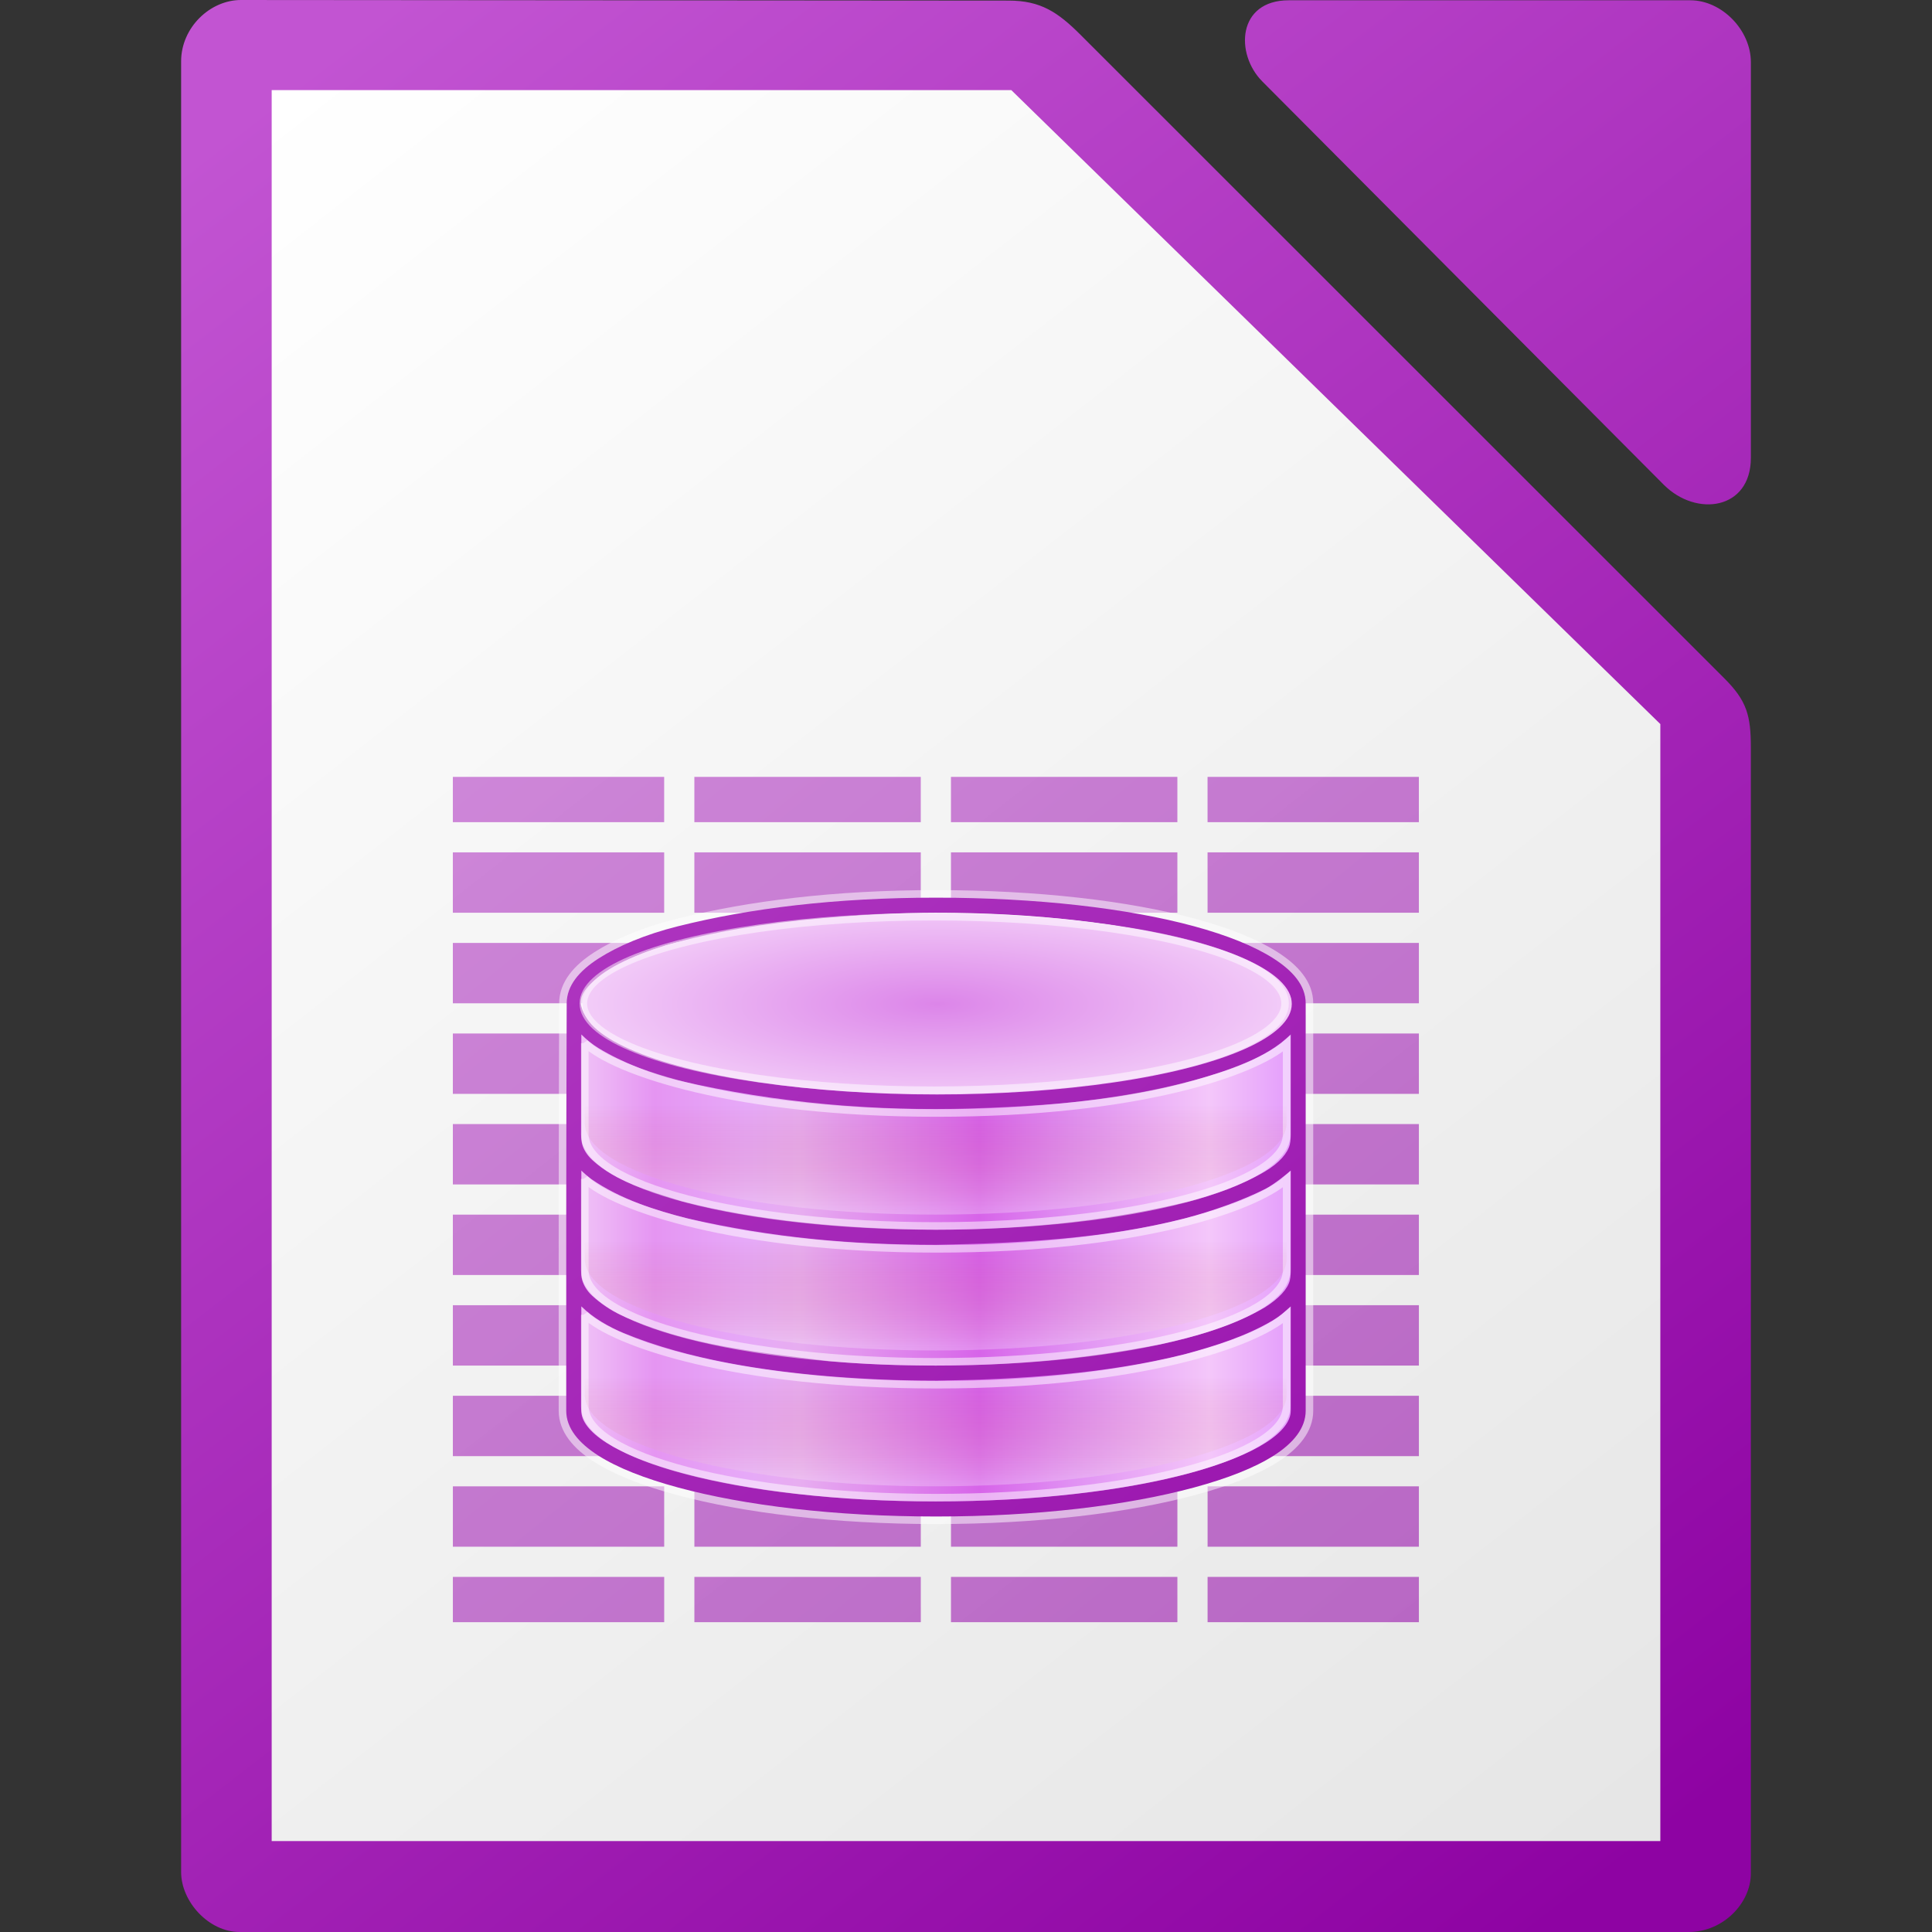
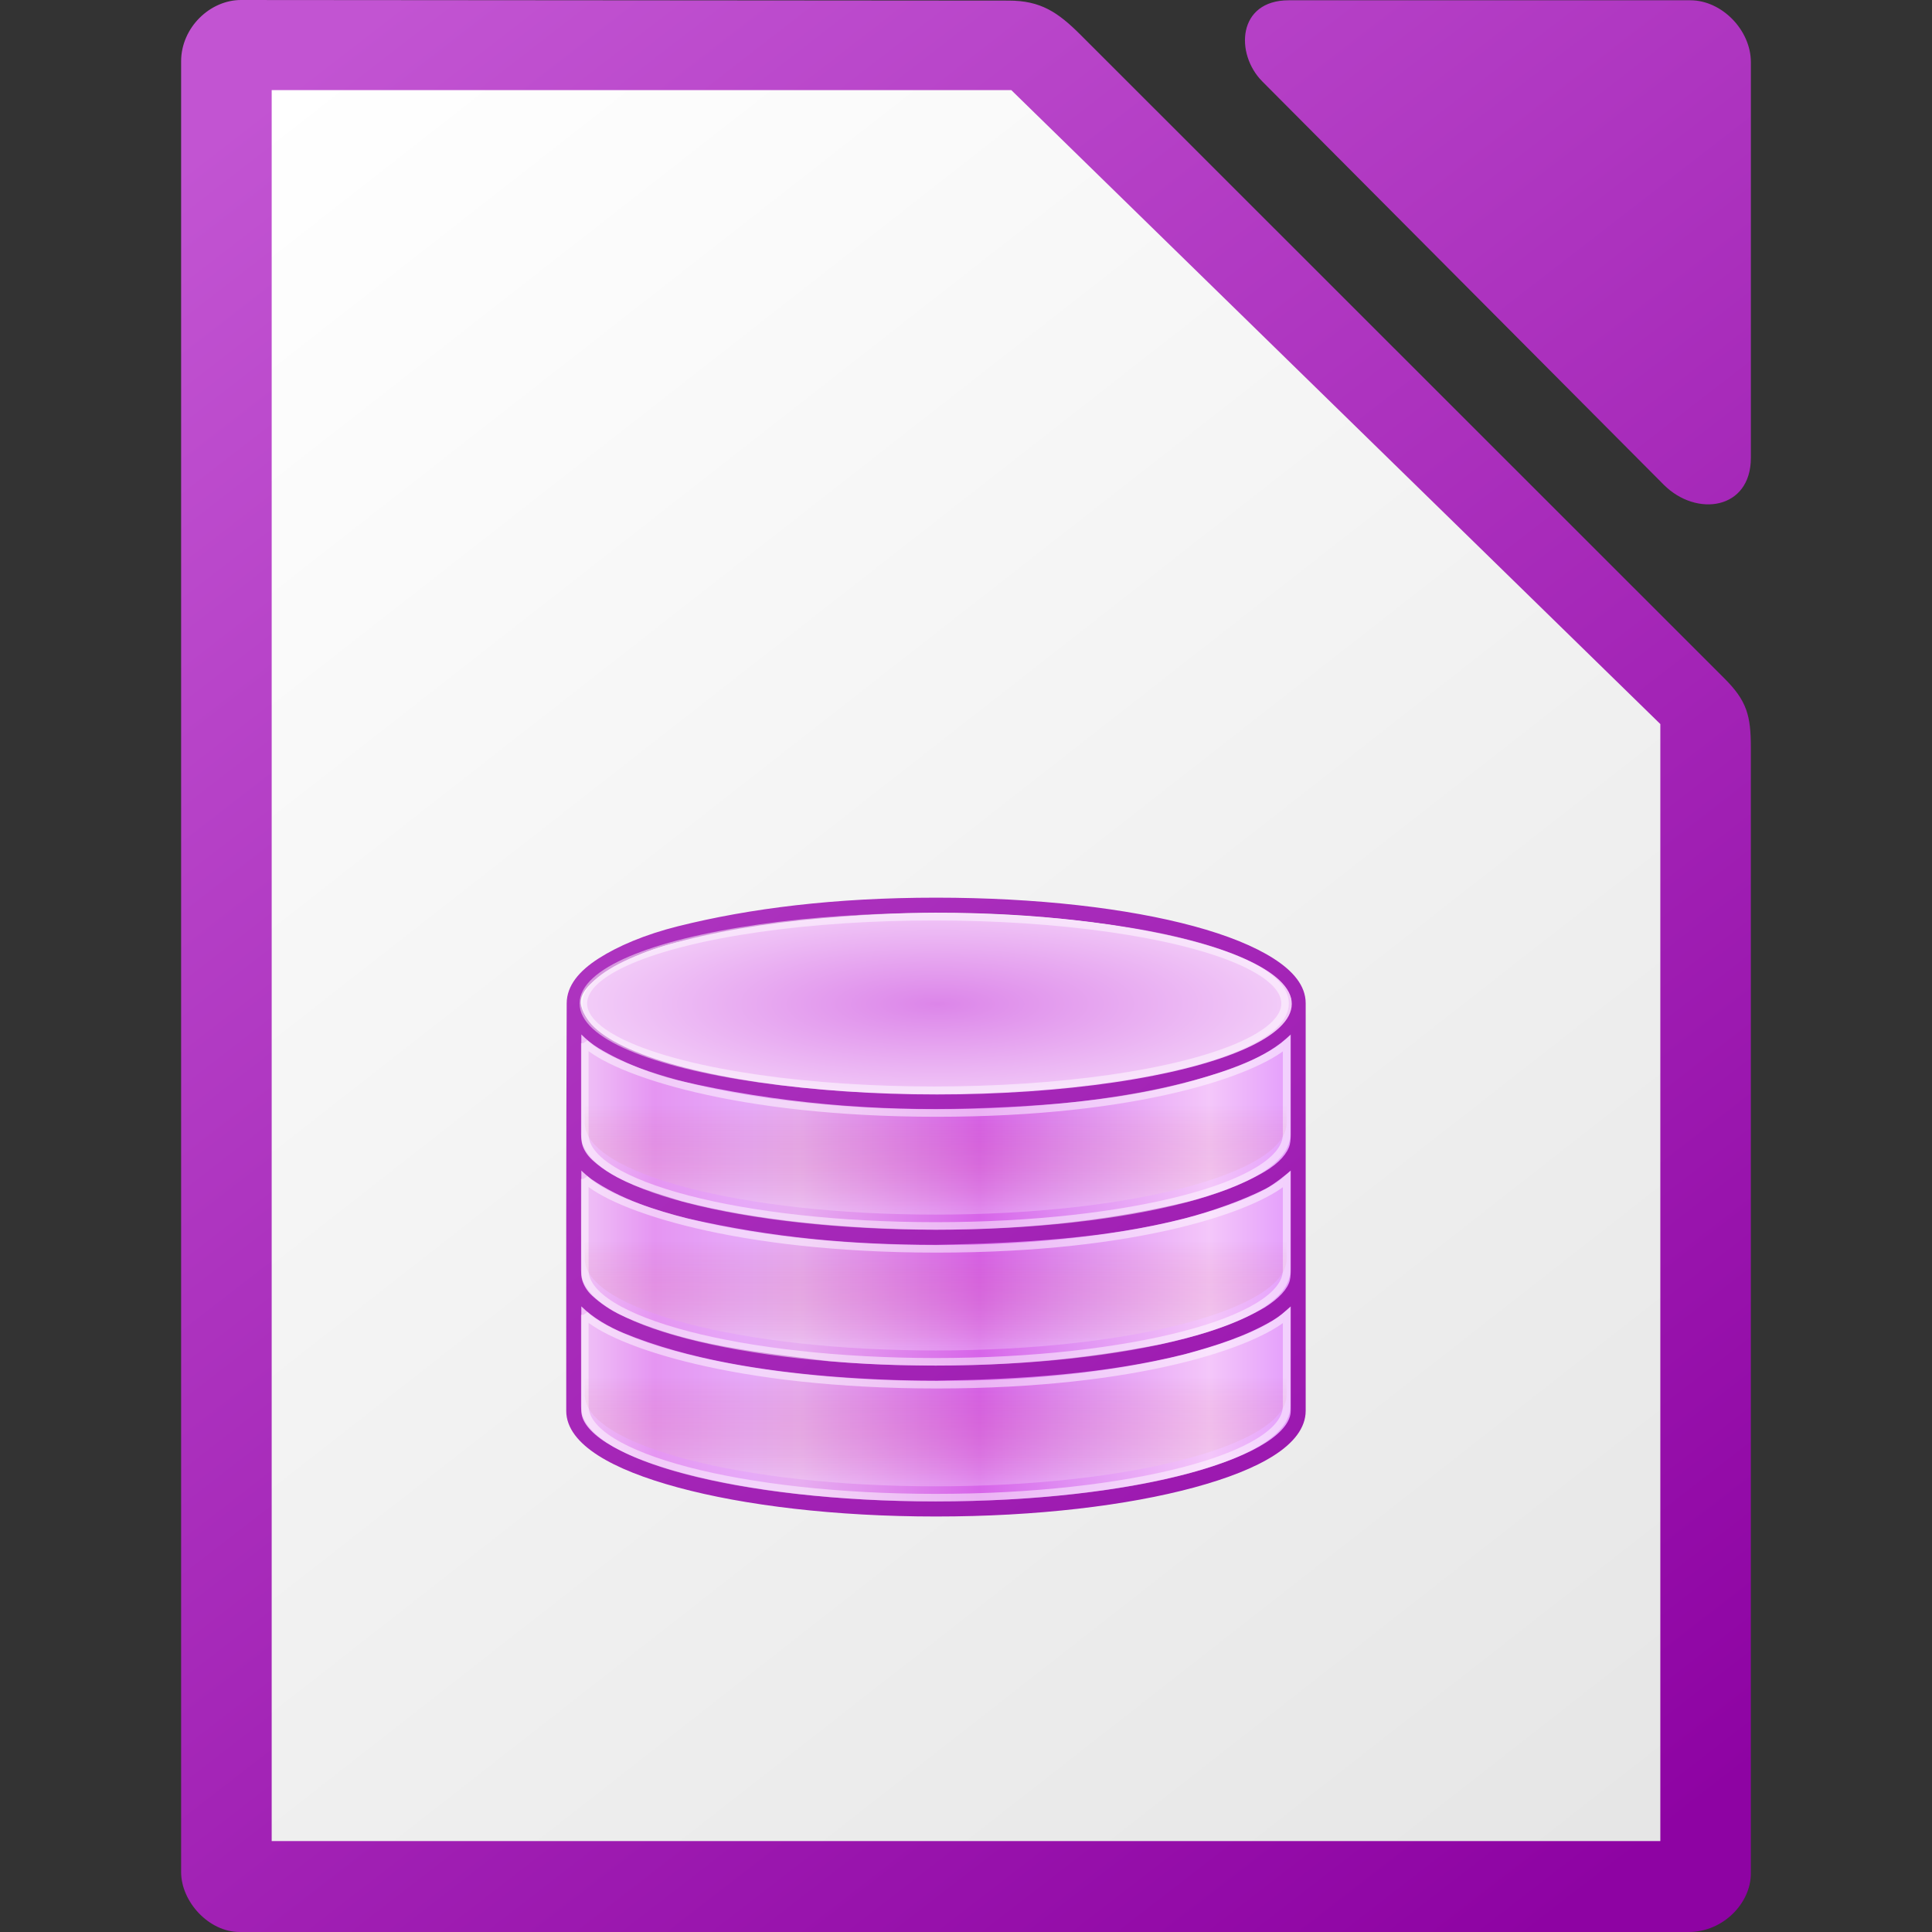
<svg xmlns="http://www.w3.org/2000/svg" xmlns:xlink="http://www.w3.org/1999/xlink" height="256" width="256">
  <rect width="100%" height="100%" fill="#333333" stroke="none" />
  <radialGradient id="a" cx="518.854" cy="730.484" gradientTransform="matrix(2.011 0 0 .566 -919.187 -280.428)" gradientUnits="userSpaceOnUse" r="22.89">
    <stop offset="0" stop-color="#dc85e9" />
    <stop offset="1" stop-color="#f2cbf8" />
  </radialGradient>
  <linearGradient id="b" gradientTransform="matrix(1 0 0 1 -718.014 127.943)" gradientUnits="userSpaceOnUse" x1="948.638" x2="741.392" xlink:href="#c" y1="125.847" y2="-126.308" />
  <linearGradient id="c">
    <stop offset="0" stop-color="#8e03a3" />
    <stop offset="1" stop-color="#c254d2" />
  </linearGradient>
  <linearGradient id="d" gradientTransform="matrix(1 0 0 1 -718.014 127.943)" gradientUnits="userSpaceOnUse" x1="891.005" x2="793.005" y1="22.998" y2="22.998">
    <stop offset="0" stop-color="#e196fb" />
    <stop offset=".13" stop-color="#f4c7fa" />
    <stop offset=".314" stop-color="#e091f3" />
    <stop offset=".441" stop-color="#d764e9" />
    <stop offset=".684" stop-color="#e7adf0" />
    <stop offset=".756" stop-color="#e6a9f8" />
    <stop offset=".88" stop-color="#e595f2" />
    <stop offset="1" stop-color="#f2cbf8" />
  </linearGradient>
  <linearGradient id="e" gradientTransform="matrix(1 0 0 1 -718.014 127.943)" gradientUnits="userSpaceOnUse" x1="945.608" x2="739.9" xlink:href="#c" y1="126.645" y2="-127.309" />
  <linearGradient id="f" gradientTransform="matrix(1 0 0 1 -476.009 2588.069)" gradientUnits="userSpaceOnUse" x1="693" x2="513" y1="-2347.013" y2="-2577.013">
    <stop offset="0" stop-color="#e6e6e6" />
    <stop offset="1" stop-color="#fff" />
  </linearGradient>
  <linearGradient id="g" gradientTransform="matrix(1.004 0 0 1.009 64.494 1423.091)" gradientUnits="userSpaceOnUse" x1="151.899" x2="-27.383" xlink:href="#c" y1="-1166.13" y2="-1398.941" />
  <linearGradient id="h" gradientTransform="matrix(1 0 0 1 -718.014 127.943)" gradientUnits="userSpaceOnUse" x1="843.888" x2="843.888" y1="32.749" y2="18.5">
    <stop offset="0" stop-color="#fff" />
    <stop offset="1" stop-color="#a00" stop-opacity="0" />
  </linearGradient>
  <path d="m31.934 0c-4.133 0-7.934 3.681-7.934 8.12v239.95c0 3.867 3.623 7.93 7.758 7.93h191.988c4.627 0 8.25-3.87 8.25-7.744v-149.192c0-4.224-.512-6.182-3.5-9.168l-85.324-85.287c-2.988-2.986-5.274-4.526-9.5-4.53l-101.738-.078zm138.844.037c-6.838 0-7.138 7.114-3.522 10.747v.002l53.19 53.434c4.34 4.357 11.553 3.322 11.553-3.551v-52.434c0-4.227-3.826-8.198-8.031-8.198h-53.19z" fill="url(#g)" stroke-width="15.997" />
  <path d="m36 11.938v232.011h184.003v-148.007l-86.002-84.004z" fill="url(#f)" />
-   <path d="m60.005 102.942v6h28.001v-6zm32.001 0v6h30.001v-6zm34.001 0v6h30.001v-6zm34.001 0v6h28.001v-6zm-100.002 10v8h28.001v-8zm32.001 0v8h30.001v-8zm34.001 0v8h30.001v-8zm34.001 0v8h28.001v-8zm-100.002 12.001v8h28.001v-8zm32.001 0v8h30.001v-8zm34.001 0v8h30.001v-8zm34.001 0v8h28.001v-8zm-100.002 12.001v8h28.001v-8zm32.001 0v8h30.001v-8zm34.001 0v8h30.001v-8zm34.001 0v8h28.001v-8zm-100.002 12.001v8h28.001v-8zm32.001 0v8h30.001v-8zm34.001 0v8h30.001v-8zm34.001 0v8h28.001v-8zm-100.002 12.001v8h28.001v-8zm32.001 0v8h30.001v-8zm34.001 0v8h30.001v-8zm34.001 0v8h28.001v-8zm-100.002 12.001v8h28.001v-8zm32.001 0v8h30.001v-8zm34.001 0v8h30.001v-8zm34.001 0v8h28.001v-8zm-100.002 12.001v8h28.001v-8zm32.001 0v8h30.001v-8zm34.001 0v8h30.001v-8zm34.001 0v8h28.001v-8zm-100.002 12.001v8h28.001v-8zm32.001 0v8h30.001v-8zm34.001 0v8h30.001v-8zm34.001 0v8h28.001v-8zm-100.002 12.001v6h28.001v-6zm32.001 0v6h30.001v-6zm34.001 0v6h30.001v-6zm34.001 0v6h28.001v-6z" fill="url(#e)" opacity=".6" />
-   <path d="m89.873 122.724c-4.423 1.106-8 2.64-10.563 4.282-2.562 1.64-4.21 3.59-4.22 5.937-.077 19.651-.06 38.388-.06 54.002 0 2.294 1.65 4.262 4.218 5.906 2.568 1.645 6.19 3.057 10.594 4.25 8.81 2.386 20.86 3.844 34.188 3.844 13.328 0 25.378-1.458 34.189-3.844 4.406-1.193 8.026-2.605 10.595-4.25 2.568-1.644 4.196-3.623 4.196-5.917v-54.002c0-2.345-1.695-4.285-4.257-5.925-2.563-1.64-6.163-3.09-10.563-4.282-8.8-2.383-20.826-3.78-34.157-3.78-13.42 0-24.7 1.417-34.158 3.78zm34.157-1.78c13.188-.025 25.115 1.46 33.688 3.78 4.287 1.16 7.736 2.593 10.032 4.063 2.295 1.47 3.46 2.918 3.343 4.156-.21 2.205-2.578 3.735-4.25 4.688-2.71 1.545-5.95 2.71-8.874 3.468-9.98 2.59-19.947 3.535-29.531 3.78-13.262.214-26.41-.73-38.533-3.84-2.813-.735-5.25-1.64-7.656-2.845-2.16-1.083-5.063-2.882-5.28-5.25-.118-1.273 1.047-2.686 3.343-4.156 2.296-1.47 5.697-3.094 10.03-4.062 11.927-2.665 23.656-3.764 33.689-3.783zm-47.001 16.125c.633.635 1.392 1.273 2.28 1.813 3.29 1.996 7.31 3.487 10.564 4.28 13.105 3.04 26.117 4.087 38.626 3.72 10.112-.32 20.32-1.07 29.688-3.72 4.634-1.31 9.564-2.895 12.843-6.093v12.876c0 .582 0 1.22-.125 1.72-.273 1.104-1.37 2.436-3.344 3.593-3.264 1.91-6.84 3.083-10 3.937-11.23 2.74-22.915 3.735-33.531 3.75-11.457-.088-23.537-1.125-33.689-3.78-4.357-1.376-8.725-2.563-11.875-5.47-.724-.677-1.133-1.406-1.31-2.03-.163-.567-.125-1.123-.125-1.72v-12.876zm0 18.031c.388.385.835.766 1.312 1.126 3.833 2.65 8.6 4.188 12.75 5.22 11.482 2.606 21.65 3.477 32.939 3.5 11.353-.234 22.474-.815 32.938-3.5 3.705-.967 7.68-2.386 10.688-3.907 1.144-.58 2.937-2.034 3.375-2.438v12.845c0 .582 0 1.22-.125 1.72-.273 1.104-1.402 2.38-3.344 3.592-4.288 2.516-9.373 3.904-13.843 4.875-10.388 2.016-19.908 2.798-29.688 2.812-4.946 0-9.71-.172-14.187-.594-10.05-1.23-18.982-2.152-27.501-6.063-1.452-.672-2.796-1.603-3.875-2.593-.73-.67-1.116-1.41-1.31-2.03-.076-.24-.124-.504-.125-.72-.035-4.614 0-9.23 0-13.845zm0 18.001c1.566 1.542 3.638 2.706 5.53 3.502 8.676 3.596 18.944 5.06 27.127 5.748 4.934.406 9.77.595 14.343.594 11.368-.184 22.45-.886 32.938-3.5 4.22-1.145 8.17-2.41 11.657-4.47.934-.554 1.67-1.192 2.406-1.874v13.845c0 1.296-1.023 2.753-3.312 4.22-2.29 1.465-5.718 2.84-10 4-8.562 2.317-20.505 3.78-33.688 3.78s-25.125-1.462-33.688-3.78c-4.282-1.16-7.71-2.535-10-4-2.29-1.467-3.313-2.924-3.313-4.22z" fill="none" opacity=".5" stroke="#fff" stroke-width="2" />
  <path d="m76.005 134.944v52.002c0 7.18 21.49 13.001 48.001 13.001 26.511 0 48.001-5.82 48.001-13.001v-52.002z" fill="url(#d)" />
  <path d="m89.873 122.724c-4.423 1.106-8 2.64-10.563 4.282-2.562 1.64-4.21 3.59-4.22 5.937-.077 19.651-.06 38.388-.06 54.002 0 2.294 1.65 4.262 4.218 5.906 2.568 1.645 6.19 3.057 10.594 4.25 8.81 2.386 20.86 3.844 34.188 3.844 13.328 0 25.378-1.458 34.189-3.844 4.406-1.193 8.026-2.605 10.595-4.25 2.568-1.644 4.196-3.623 4.196-5.917v-54.002c0-2.345-1.695-4.285-4.257-5.925-2.563-1.64-6.163-3.09-10.563-4.282-8.8-2.383-20.826-3.78-34.157-3.78-13.42 0-24.7 1.417-34.158 3.78zm34.157-1.78c13.188-.025 25.115 1.46 33.688 3.78 4.287 1.16 7.736 2.593 10.032 4.063 2.295 1.47 3.46 2.918 3.343 4.156-.21 2.205-2.578 3.735-4.25 4.688-2.71 1.545-5.95 2.71-8.874 3.468-9.98 2.59-19.947 3.535-29.531 3.78-13.262.214-26.41-.73-38.533-3.84-2.813-.735-5.25-1.64-7.656-2.845-2.16-1.083-5.063-2.882-5.28-5.25-.118-1.273 1.047-2.686 3.343-4.156 2.296-1.47 5.697-3.094 10.03-4.062 11.927-2.665 23.656-3.764 33.689-3.783zm-47.001 16.125c.633.635 1.392 1.273 2.28 1.813 3.29 1.996 7.31 3.487 10.564 4.28 13.105 3.04 26.117 4.087 38.626 3.72 10.112-.32 20.32-1.07 29.688-3.72 4.634-1.31 9.564-2.895 12.843-6.093v12.876c0 .582 0 1.22-.125 1.72-.273 1.104-1.37 2.436-3.344 3.593-3.264 1.91-6.84 3.083-10 3.937-11.23 2.74-22.915 3.735-33.531 3.75-11.457-.088-23.537-1.125-33.689-3.78-4.357-1.376-8.725-2.563-11.875-5.47-.724-.677-1.133-1.406-1.31-2.03-.163-.567-.125-1.123-.125-1.72v-12.876zm0 18.031c.388.385.835.766 1.312 1.126 3.833 2.65 8.6 4.188 12.75 5.22 11.482 2.606 21.65 3.477 32.939 3.5 11.353-.234 22.474-.815 32.938-3.5 3.705-.967 7.68-2.386 10.688-3.907 1.144-.58 2.937-2.034 3.375-2.438v12.845c0 .582 0 1.22-.125 1.72-.273 1.104-1.402 2.38-3.344 3.592-4.288 2.516-9.373 3.904-13.843 4.875-10.388 2.016-19.908 2.798-29.688 2.812-4.946 0-9.71-.172-14.187-.594-10.05-1.23-18.982-2.152-27.501-6.063-1.452-.672-2.796-1.603-3.875-2.593-.73-.67-1.116-1.41-1.31-2.03-.076-.24-.124-.504-.125-.72-.035-4.614 0-9.23 0-13.845zm0 18.001c1.566 1.542 3.638 2.706 5.53 3.502 8.676 3.596 18.944 5.06 27.127 5.748 4.934.406 9.77.595 14.343.594 11.368-.184 22.45-.886 32.938-3.5 4.22-1.145 8.17-2.41 11.657-4.47.934-.554 1.67-1.192 2.406-1.874v13.845c0 1.296-1.023 2.753-3.312 4.22-2.29 1.465-5.718 2.84-10 4-8.562 2.317-20.505 3.78-33.688 3.78s-25.125-1.462-33.688-3.78c-4.282-1.16-7.71-2.535-10-4-2.29-1.467-3.313-2.924-3.313-4.22z" fill="url(#b)" />
  <ellipse cx="124.16" cy="133.022" fill="url(#a)" rx="47.008" ry="12.002" />
  <path id="i" d="m77.49 138.224v12.088c0 6.7 20.817 12.133 46.496 12.133 25.677 0 46.495-5.432 46.495-12.134v-12.028c-4.157 3.715-19.627 9.195-46.351 9.195-26.721 0-42.751-5.54-46.641-9.256z" fill="none" opacity=".5" stroke="#fff" stroke-width="1" />
  <ellipse cx="123.787" cy="132.964" fill="none" opacity=".5" rx="46.492" ry="11.502" stroke="#fff" stroke-width="1.001" />
  <path id="j" d="m77.49 138.724v10.087c0 6.7 20.817 12.133 46.496 12.133 25.677 0 46.495-5.432 46.495-12.134v-10.027c-4.157 3.715-19.627 9.196-46.351 9.196-26.721 0-42.751-5.542-46.641-9.258z" fill="url(#h)" opacity=".25" />
  <use height="1085" transform="translate(0 18.001)" width="5033" xlink:href="#i" />
  <use height="1085" transform="translate(0 18.001)" width="5033" xlink:href="#j" />
  <use height="1085" transform="translate(0 36.002)" width="5033" xlink:href="#i" />
  <use height="1085" transform="translate(0 36.002)" width="5033" xlink:href="#j" />
</svg>